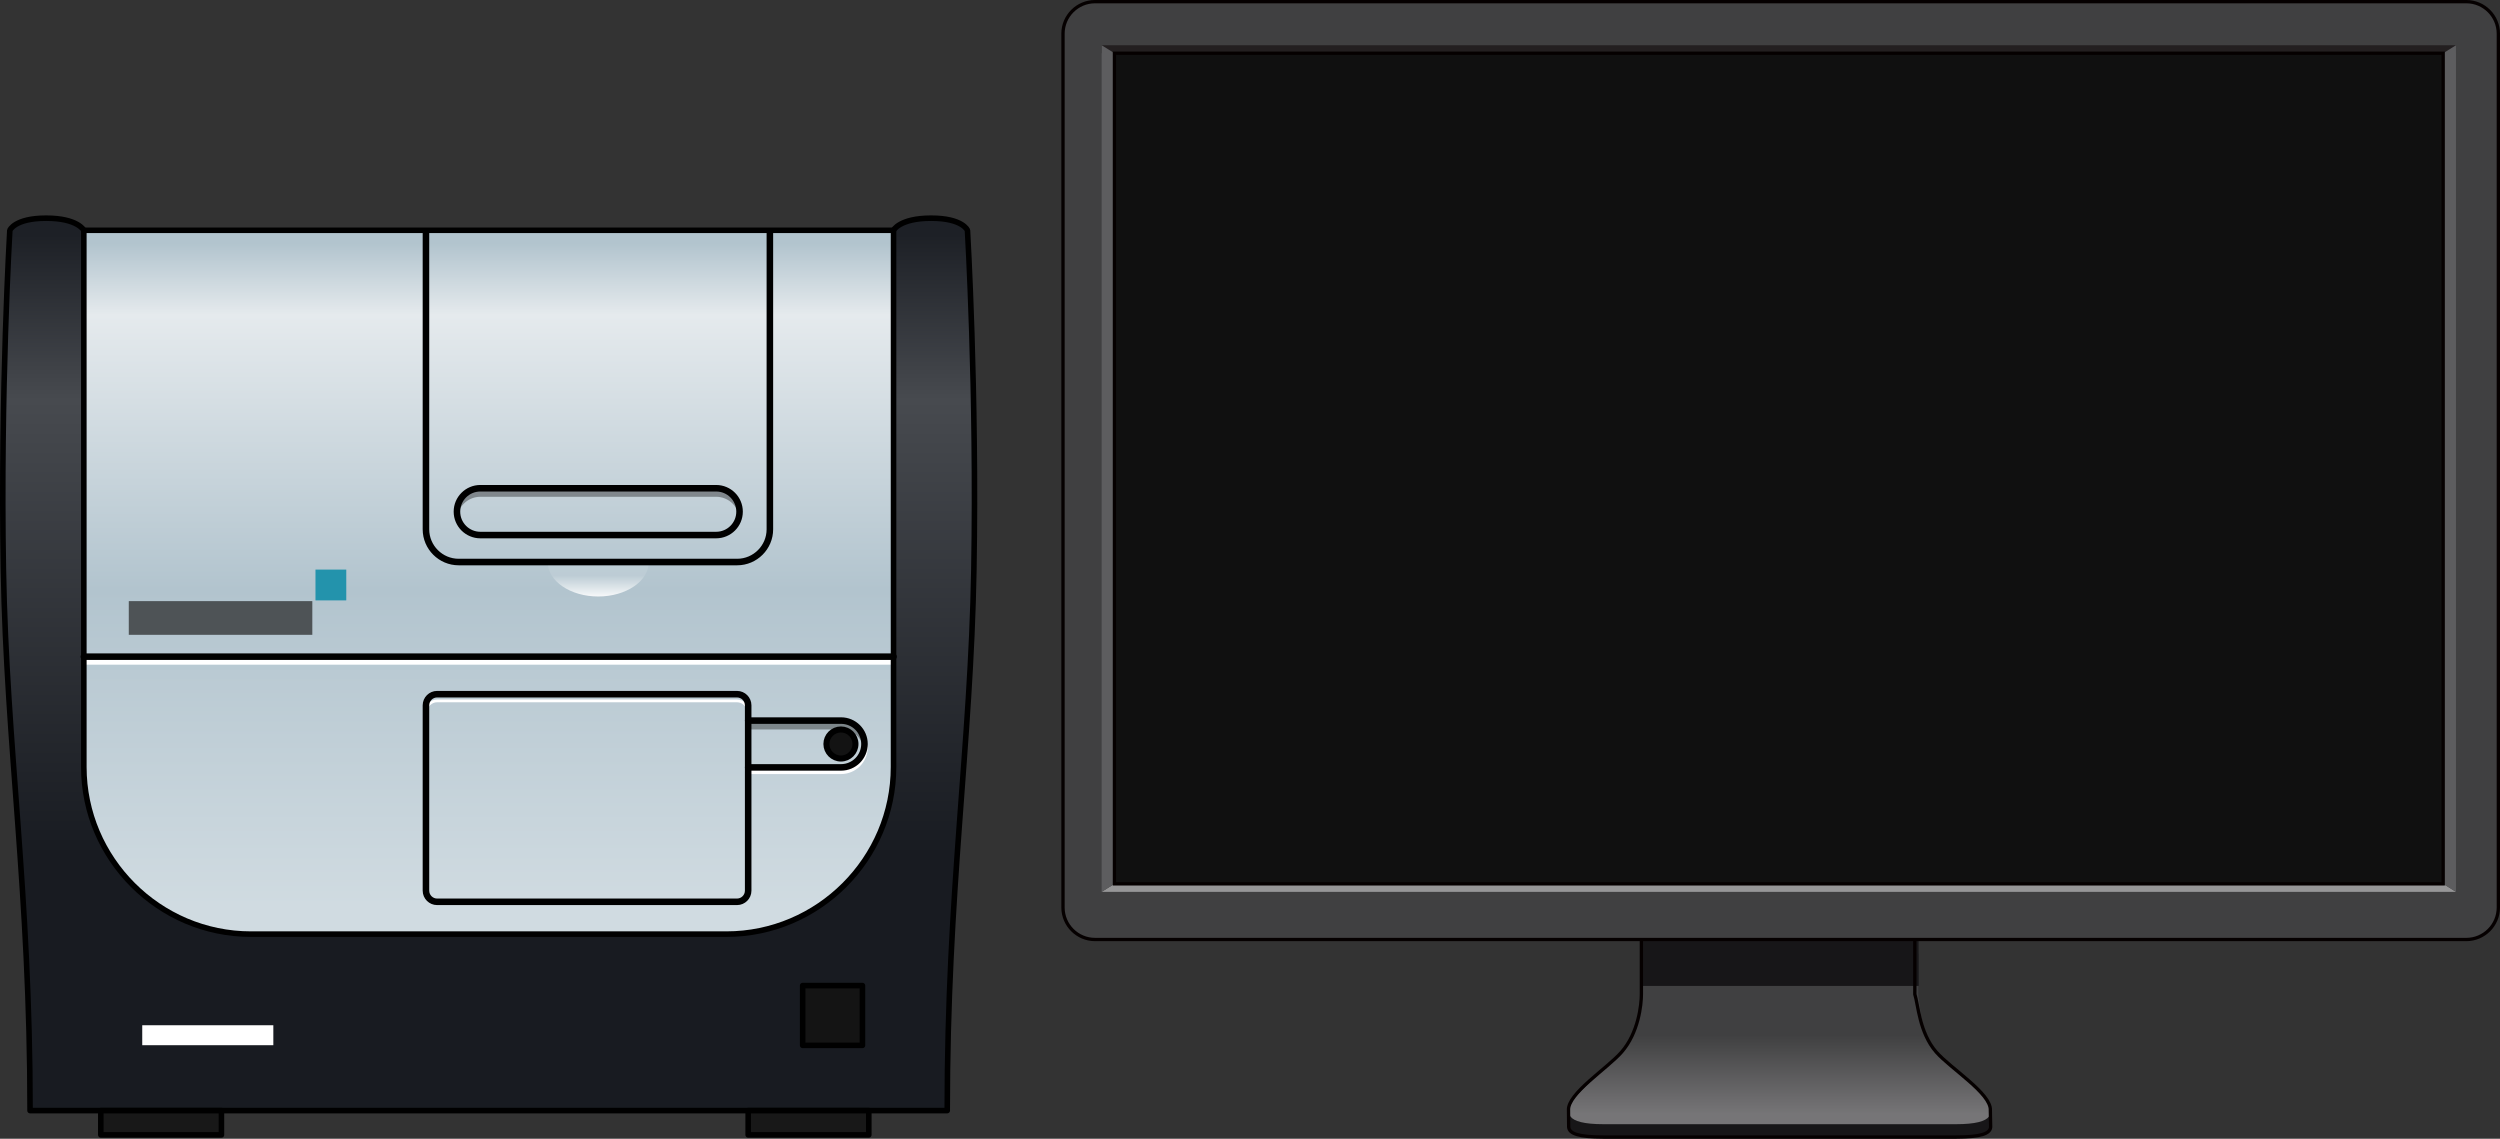
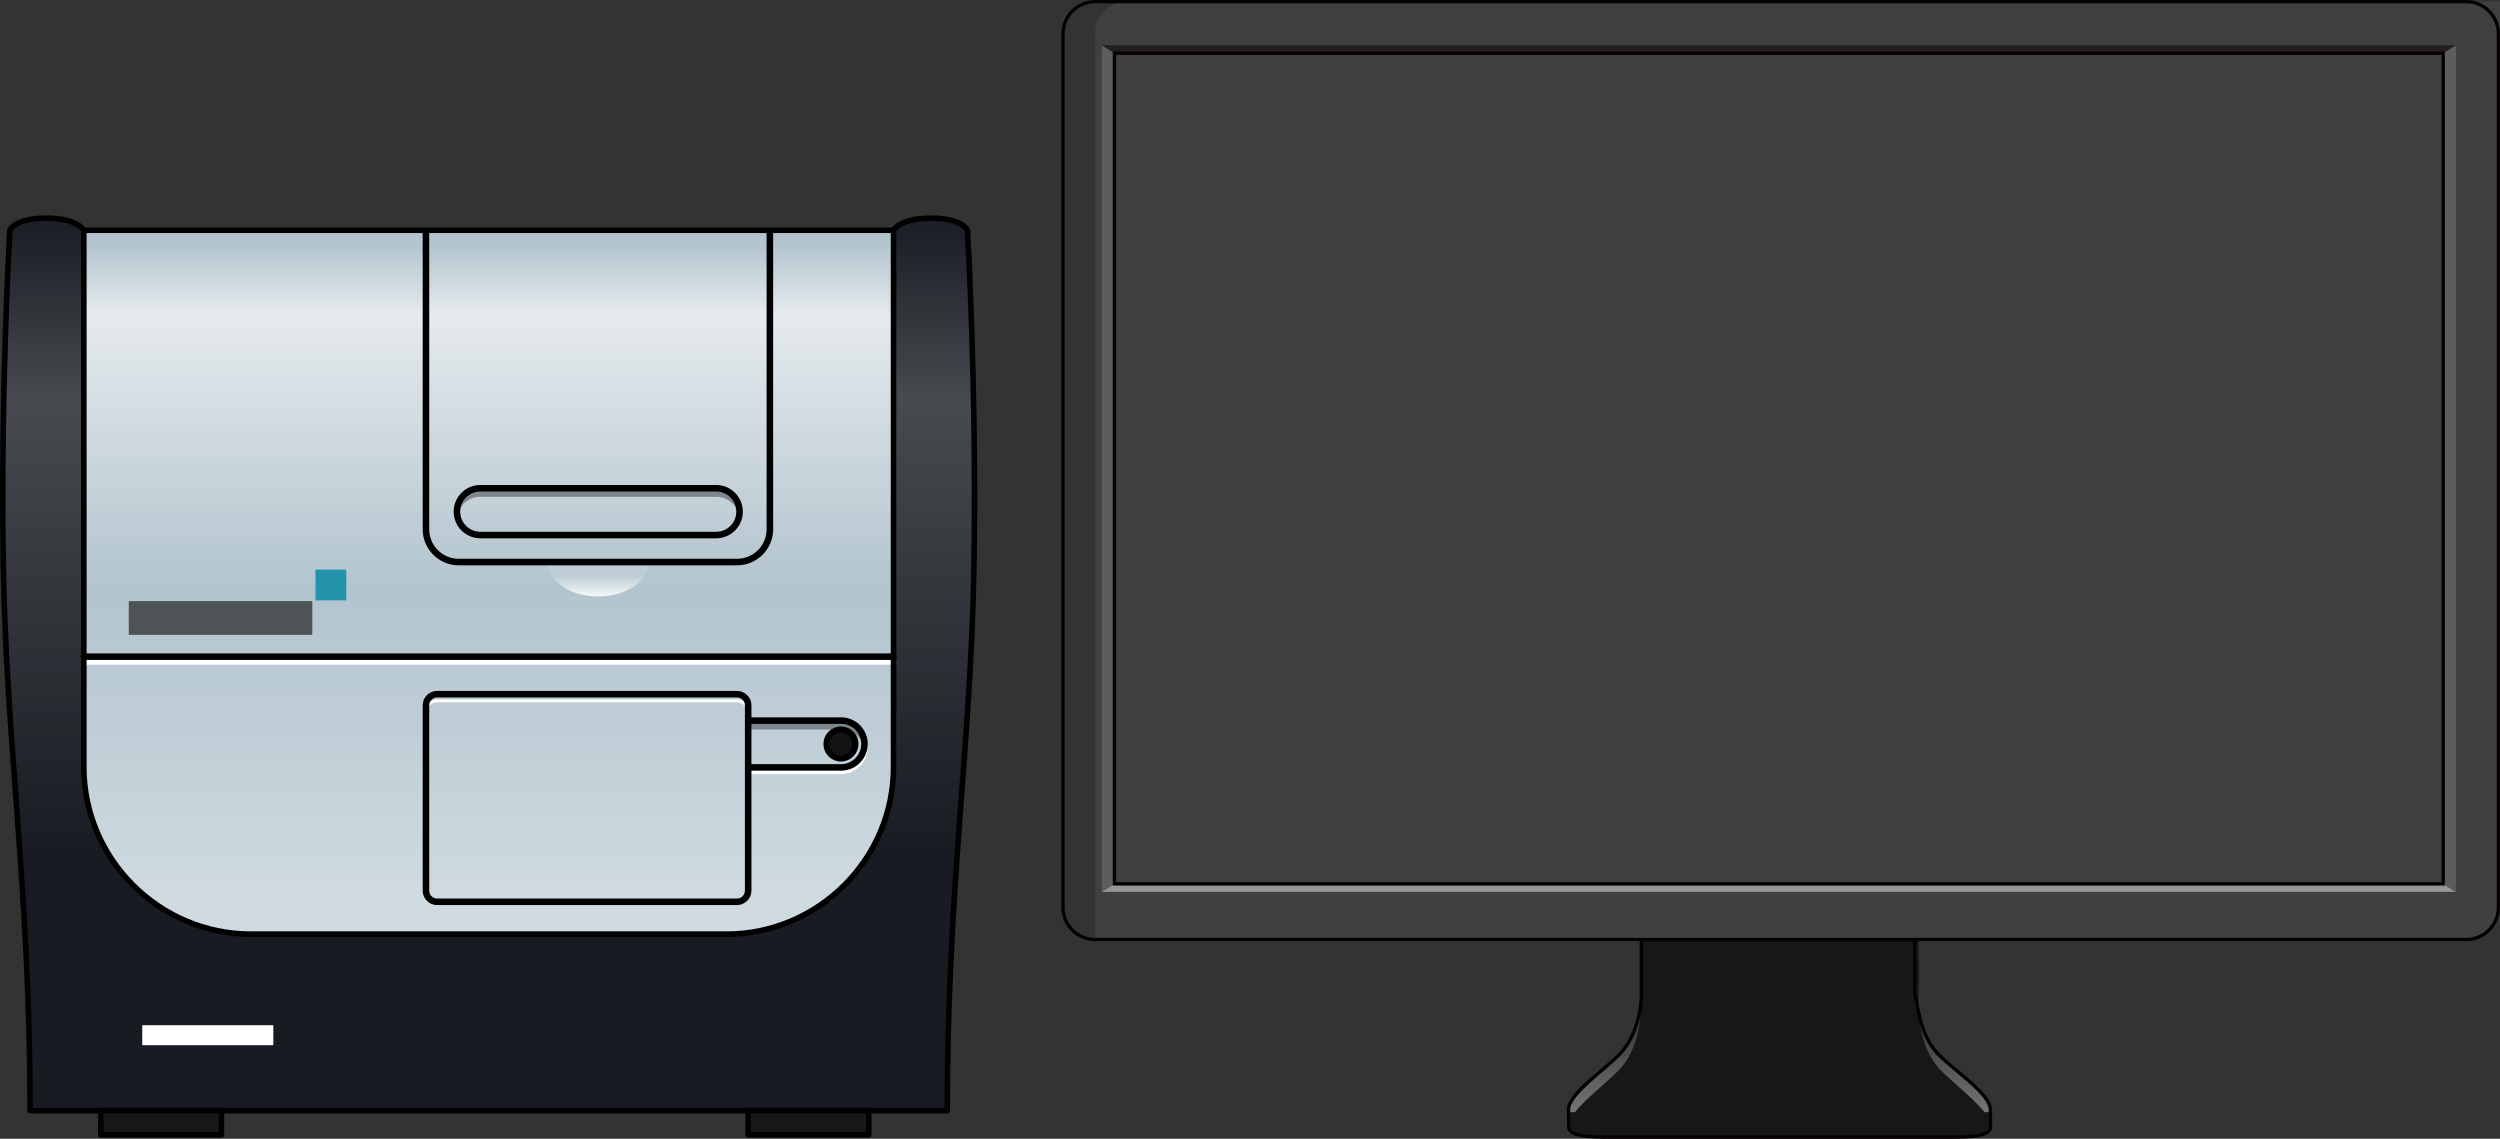
<svg xmlns="http://www.w3.org/2000/svg" version="1.1" id="Layer_1" x="0px" y="0px" width="749.727px" height="341.487px" viewBox="0 0 749.727 341.487" enable-background="new 0 0 749.727 341.487" xml:space="preserve">
  <rect x="0" y="0" width="749.727" height="341.487" fill="#333333" stroke="none" />
  <g>
    <g>
      <path fill="#171618" d="M596.985,337.546c0,0,0,0,0-0.002v-4.002h-1.865c-3.437-4.426-10.705-9.793-13.882-13.441    c-6.3-7.236-5.834-18.67-5.834-18.67v-15.482l-41.397-1.07v-0.014l-0.279,0.006l-0.276-0.006v0.014l-41.399,1.07v15.482    c0,0,0.467,11.434-5.833,18.67c-3.177,3.648-10.448,9.016-13.883,13.441h-1.866v4.193h0.01c0.146,2.174,2.93,3.6,10.371,3.6    h52.601h0.556h52.601c7.438,0,10.225-1.426,10.37-3.6h0.008V337.546z" />
      <linearGradient id="SVGID_1_" gradientUnits="userSpaceOnUse" x1="533.728" y1="334.14" x2="533.728" y2="310.465">
        <stop offset="0" style="stop-color:#767577" />
        <stop offset="1" style="stop-color:#404041" />
      </linearGradient>
      <path fill="url(#SVGID_1_)" d="M581.238,315.899c-6.3-7.234-5.834-18.67-5.834-18.67v-15.482l-41.397-1.068v-0.016l-0.279,0.008    l-0.276-0.008v0.016l-41.399,1.068v15.482c0,0,0.467,11.436-5.833,18.67c-6.302,7.232-28.702,21.236-5.368,21.236h52.601h0.556    h52.601C609.939,337.136,587.54,323.132,581.238,315.899z" />
      <path fill="#171618" d="M596.985,337.546c0,0,0,0,0-0.002v-4.002h-1.865c-3.437-4.426-10.705-9.793-13.882-13.441    c-6.3-7.236-5.834-18.67-5.834-18.67v-15.482l-41.397-1.07v-0.014l-0.279,0.006l-0.276-0.006v0.014l-41.399,1.07v15.482    c0,0,0.467,11.434-5.833,18.67c-3.177,3.648-10.448,9.016-13.883,13.441h-1.866v4.193h0.01c0.146,2.174,2.93,3.6,10.371,3.6    h52.601h0.556h52.601c7.438,0,10.225-1.426,10.37-3.6h0.008V337.546z" />
      <linearGradient id="SVGID_2_" gradientUnits="userSpaceOnUse" x1="533.728" y1="334.14" x2="533.728" y2="310.465">
        <stop offset="0" style="stop-color:#767577" />
        <stop offset="1" style="stop-color:#404041" />
      </linearGradient>
-       <path fill="url(#SVGID_2_)" d="M581.238,315.899c-6.3-7.234-5.834-18.67-5.834-18.67v-15.482l-41.397-1.068v-0.016l-0.279,0.008    l-0.276-0.008v0.016l-41.399,1.068v15.482c0,0,0.467,11.436-5.833,18.67c-6.302,7.232-28.702,21.236-5.368,21.236h52.601h0.556    h52.601C609.939,337.136,587.54,323.132,581.238,315.899z" />
      <rect x="492.051" y="281.747" fill="#171618" width="83.353" height="13.922" />
      <path fill="none" stroke="#050000" stroke-miterlimit="10" d="M580.652,315.493c-5.082-5.836-5.415-14.238-6.415-17.332v-1.17    V285.71v-4.201l-41-1.068v-0.016l-0.002,0.008l0.002-0.008v0.016l-41,1.068v4.201v11.281v1.17c0,3.094-0.843,11.496-5.926,17.332    c-4.294,4.93-16.252,12.48-15.932,17.48l0.052,5.007c0.146,2,2.978,3.007,10.419,3.007h52.601h0.556h52.601    c7.438,0,10.225-1.007,10.37-3.007l-0.094-5.003C597.204,327.978,584.946,320.423,580.652,315.493z" />
-       <path fill="#404041" d="M749.231,272.165c0,5.27-4.313,9.582-9.584,9.582H328.368c-5.271,0-9.584-4.313-9.584-9.582V10.08    c0-5.271,4.313-9.583,9.584-9.583h411.279c5.271,0,9.584,4.313,9.584,9.583V272.165z" />
+       <path fill="#404041" d="M749.231,272.165c0,5.27-4.313,9.582-9.584,9.582H328.368V10.08    c0-5.271,4.313-9.583,9.584-9.583h411.279c5.271,0,9.584,4.313,9.584,9.583V272.165z" />
      <rect x="330.376" y="13.568" fill="#231F20" width="406.146" height="2.396" />
-       <rect id="changecolor_3_" x="334.208" y="15.964" fill="#101010" width="398.479" height="249.097" />
      <polygon fill="#969697" points="330.376,267.458 334.208,265.062 732.688,265.062 736.522,267.458   " />
      <polygon fill="#5D5D5F" points="736.522,13.568 732.688,15.964 732.688,265.062 736.522,267.458   " />
      <polygon fill="#5D5D5F" points="330.376,13.568 334.208,15.964 334.208,265.062 330.376,267.458   " />
      <path fill="none" stroke="#050000" stroke-width="0.993" stroke-miterlimit="10" d="M749.231,272.165    c0,5.27-4.313,9.582-9.584,9.582H328.368c-5.271,0-9.584-4.313-9.584-9.582V10.08c0-5.271,4.313-9.583,9.584-9.583h411.279    c5.271,0,9.584,4.313,9.584,9.583V272.165z" />
      <rect x="334.208" y="15.964" fill="none" stroke="#050000" stroke-width="0.993" stroke-miterlimit="10" width="398.479" height="249.097" />
    </g>
    <g>
      <linearGradient id="SVGID_3_" gradientUnits="userSpaceOnUse" x1="146.54" y1="319.269" x2="146.54" y2="70.351">
        <stop offset="0.253" style="stop-color:#181B21" />
        <stop offset="0.801" style="stop-color:#474A4F" />
        <stop offset="1" style="stop-color:#1D2026" />
      </linearGradient>
      <path fill="url(#SVGID_3_)" stroke="#000000" stroke-width="1.671" stroke-linecap="round" stroke-linejoin="round" stroke-miterlimit="10" d="    M290.135,69.063c0-0.001-1.423-3.634-10.899-3.634s-11.294,3.633-11.294,3.634L108.15,165.938l-3.344-22.801L25.138,69.063    c0-0.001-1.818-3.634-11.296-3.634c-9.476,0-10.898,3.633-10.898,3.634c0,0-2.852,48.502-1.922,101.756    c0.93,53.252,7.992,96.517,7.992,162.237c24.79,0,249.206,0,275.052,0c0-65.721,7.062-108.985,7.991-162.237    C292.988,117.565,290.135,69.063,290.135,69.063z" />
      <linearGradient id="SVGID_4_" gradientUnits="userSpaceOnUse" x1="146.551" y1="271.866" x2="146.551" y2="73.032">
        <stop offset="0" style="stop-color:#D0DBE1" />
        <stop offset="0.478" style="stop-color:#B2C4CE" />
        <stop offset="0.892" style="stop-color:#E5EAED" />
        <stop offset="1" style="stop-color:#B2C4CE" />
      </linearGradient>
      <path fill="url(#SVGID_4_)" d="M267.963,69.063v160.953c0,27.568-22.557,50.125-50.125,50.125H75.262    c-27.568,0-50.124-22.557-50.124-50.125V69.063H267.963z" />
      <path opacity="0.5" fill="#121212" d="M221.074,168.967h-83.529c-5.637,0-10.223-4.585-10.223-10.222V69.063    c0-0.23,0.188-0.418,0.418-0.418c0.229,0,0.417,0.188,0.417,0.418v89.682c0,5.176,4.212,9.387,9.388,9.387h83.529    c5.176,0,9.387-4.211,9.387-9.387V69.063c0-0.23,0.188-0.418,0.418-0.418c0.229,0,0.417,0.188,0.417,0.418v89.682    C231.295,164.382,226.711,168.967,221.074,168.967z" />
-       <path opacity="0.5" fill="#181818" d="M221.028,270.863h-89.946c-2.073,0-3.76-1.687-3.76-3.759v-55.584    c0-2.072,1.687-3.759,3.76-3.759h89.946c2.073,0,3.76,1.687,3.76,3.759v55.584C224.788,269.177,223.101,270.863,221.028,270.863z     M131.082,208.597c-1.612,0-2.925,1.312-2.925,2.924v55.584c0,1.612,1.313,2.924,2.925,2.924h89.946    c1.612,0,2.925-1.312,2.925-2.924v-55.584c0-1.612-1.313-2.924-2.925-2.924H131.082z" />
      <path fill="#FFFFFF" d="M224.37,213.948c-0.229,0-0.417-0.188-0.417-0.418c0-1.612-1.313-2.923-2.925-2.923h-89.946    c-1.612,0-2.925,1.311-2.925,2.923c0,0.23-0.188,0.418-0.417,0.418c-0.23,0-0.418-0.188-0.418-0.418    c0-2.071,1.687-3.759,3.76-3.759h89.946c2.073,0,3.76,1.688,3.76,3.759C224.788,213.761,224.599,213.948,224.37,213.948z" />
      <path opacity="0.4" fill="#191919" d="M259.113,224.449c0.084-0.431,0.134-0.874,0.134-1.331c0-3.878-3.142-7.018-7.018-7.02    H224.37v2.665h27.859C255.648,218.765,258.489,221.211,259.113,224.449z" />
      <path opacity="0.4" fill="#191919" d="M144.053,148.982h70.716c3.438,0.002,6.285,2.475,6.889,5.738    c0.076-0.416,0.129-0.84,0.129-1.279c0-3.879-3.141-7.018-7.018-7.02h-70.716c-3.875,0-7.019,3.141-7.019,7.02    c0,0.439,0.053,0.863,0.13,1.279C137.767,151.455,140.617,148.982,144.053,148.982z" />
      <linearGradient id="SVGID_5_" gradientUnits="userSpaceOnUse" x1="179.411" y1="181.696" x2="179.411" y2="169.093">
        <stop offset="0.156" style="stop-color:#FFFFFF" />
        <stop offset="0.726" style="stop-color:#FFFFFF;stop-opacity:0.1" />
      </linearGradient>
      <path fill="url(#SVGID_5_)" d="M194.566,168.549c0,5.704-6.785,10.331-15.155,10.331s-15.154-4.627-15.154-10.331" />
      <rect x="25.138" y="197.66" fill="#FFFFFF" width="242.825" height="1.671" />
      <line fill="none" stroke="#000000" stroke-width="1.961" stroke-linecap="round" stroke-linejoin="round" stroke-miterlimit="10" x1="25.138" y1="196.93" x2="267.963" y2="196.93" />
      <path fill="none" stroke="#000000" stroke-width="1.671" stroke-linecap="round" stroke-linejoin="round" stroke-miterlimit="10" d="    M267.963,69.063v160.953c0,27.568-22.557,50.125-50.125,50.125H75.262c-27.568,0-50.124-22.557-50.124-50.125V69.063H267.963z" />
      <rect x="30.232" y="333.057" fill="#181818" stroke="#000000" stroke-width="1.671" stroke-linecap="round" stroke-linejoin="round" stroke-miterlimit="10" width="36.175" height="7.278" />
      <rect x="224.37" y="333.057" fill="#181818" stroke="#000000" stroke-width="1.671" stroke-linecap="round" stroke-linejoin="round" stroke-miterlimit="10" width="36.175" height="7.278" />
      <path fill="none" stroke="#000000" stroke-width="1.961" stroke-linecap="round" stroke-linejoin="round" stroke-miterlimit="10" d="    M221.787,153.441c0-3.879-3.141-7.018-7.018-7.02l0,0h-70.716c-3.875,0-7.019,3.141-7.019,7.02c0,3.875,3.144,7.017,7.019,7.017    h70.716l0,0C218.646,160.456,221.787,157.316,221.787,153.441z" />
      <path fill="none" stroke="#FFFFFF" stroke-width="1.961" stroke-linecap="round" stroke-linejoin="round" stroke-miterlimit="10" d="    M252.229,204.334" />
      <path fill="none" stroke="#FFFFFF" stroke-width="1.961" stroke-linecap="round" stroke-linejoin="round" stroke-miterlimit="10" d="    M224.37,231.152h27.859l0,0c3.876-0.001,7.018-3.141,7.018-7.016" />
      <path fill="none" stroke="#000000" stroke-width="1.961" stroke-linecap="round" stroke-linejoin="round" stroke-miterlimit="10" d="    M224.37,230.135h27.859l0,0c3.876-0.002,7.018-3.142,7.018-7.017c0-3.878-3.142-7.018-7.018-7.02l0,0H224.37" />
      <path fill="none" stroke="#000000" stroke-width="1.961" stroke-linecap="round" stroke-linejoin="round" stroke-miterlimit="10" d="    M224.37,267.104c0,1.837-1.505,3.342-3.342,3.342h-89.946c-1.837,0-3.342-1.505-3.342-3.342v-55.584    c0-1.837,1.505-3.342,3.342-3.342h89.946c1.837,0,3.342,1.505,3.342,3.342V267.104z" />
      <circle fill="#131313" stroke="#000000" stroke-width="1.81" stroke-linecap="round" stroke-linejoin="round" stroke-miterlimit="10" cx="252.189" cy="223.118" r="4.354" />
      <rect x="42.657" y="307.462" fill="#FFFFFF" width="39.314" height="5.986" />
      <rect x="38.622" y="180.271" opacity="0.7" fill="#232323" width="55.041" height="10.108" />
-       <rect x="240.713" y="295.568" fill="#141414" stroke="#000000" stroke-width="1.671" stroke-linecap="round" stroke-linejoin="round" stroke-miterlimit="10" width="17.929" height="17.929" />
      <rect x="94.61" y="170.815" fill="#2393AC" width="9.235" height="9.235" />
      <path fill="none" stroke="#000000" stroke-width="1.961" stroke-linejoin="round" stroke-miterlimit="10" d="M230.878,69.063    v89.682c0,5.392-4.412,9.804-9.805,9.804h-83.529c-5.393,0-9.805-4.412-9.805-9.804V69.063" />
    </g>
  </g>
</svg>